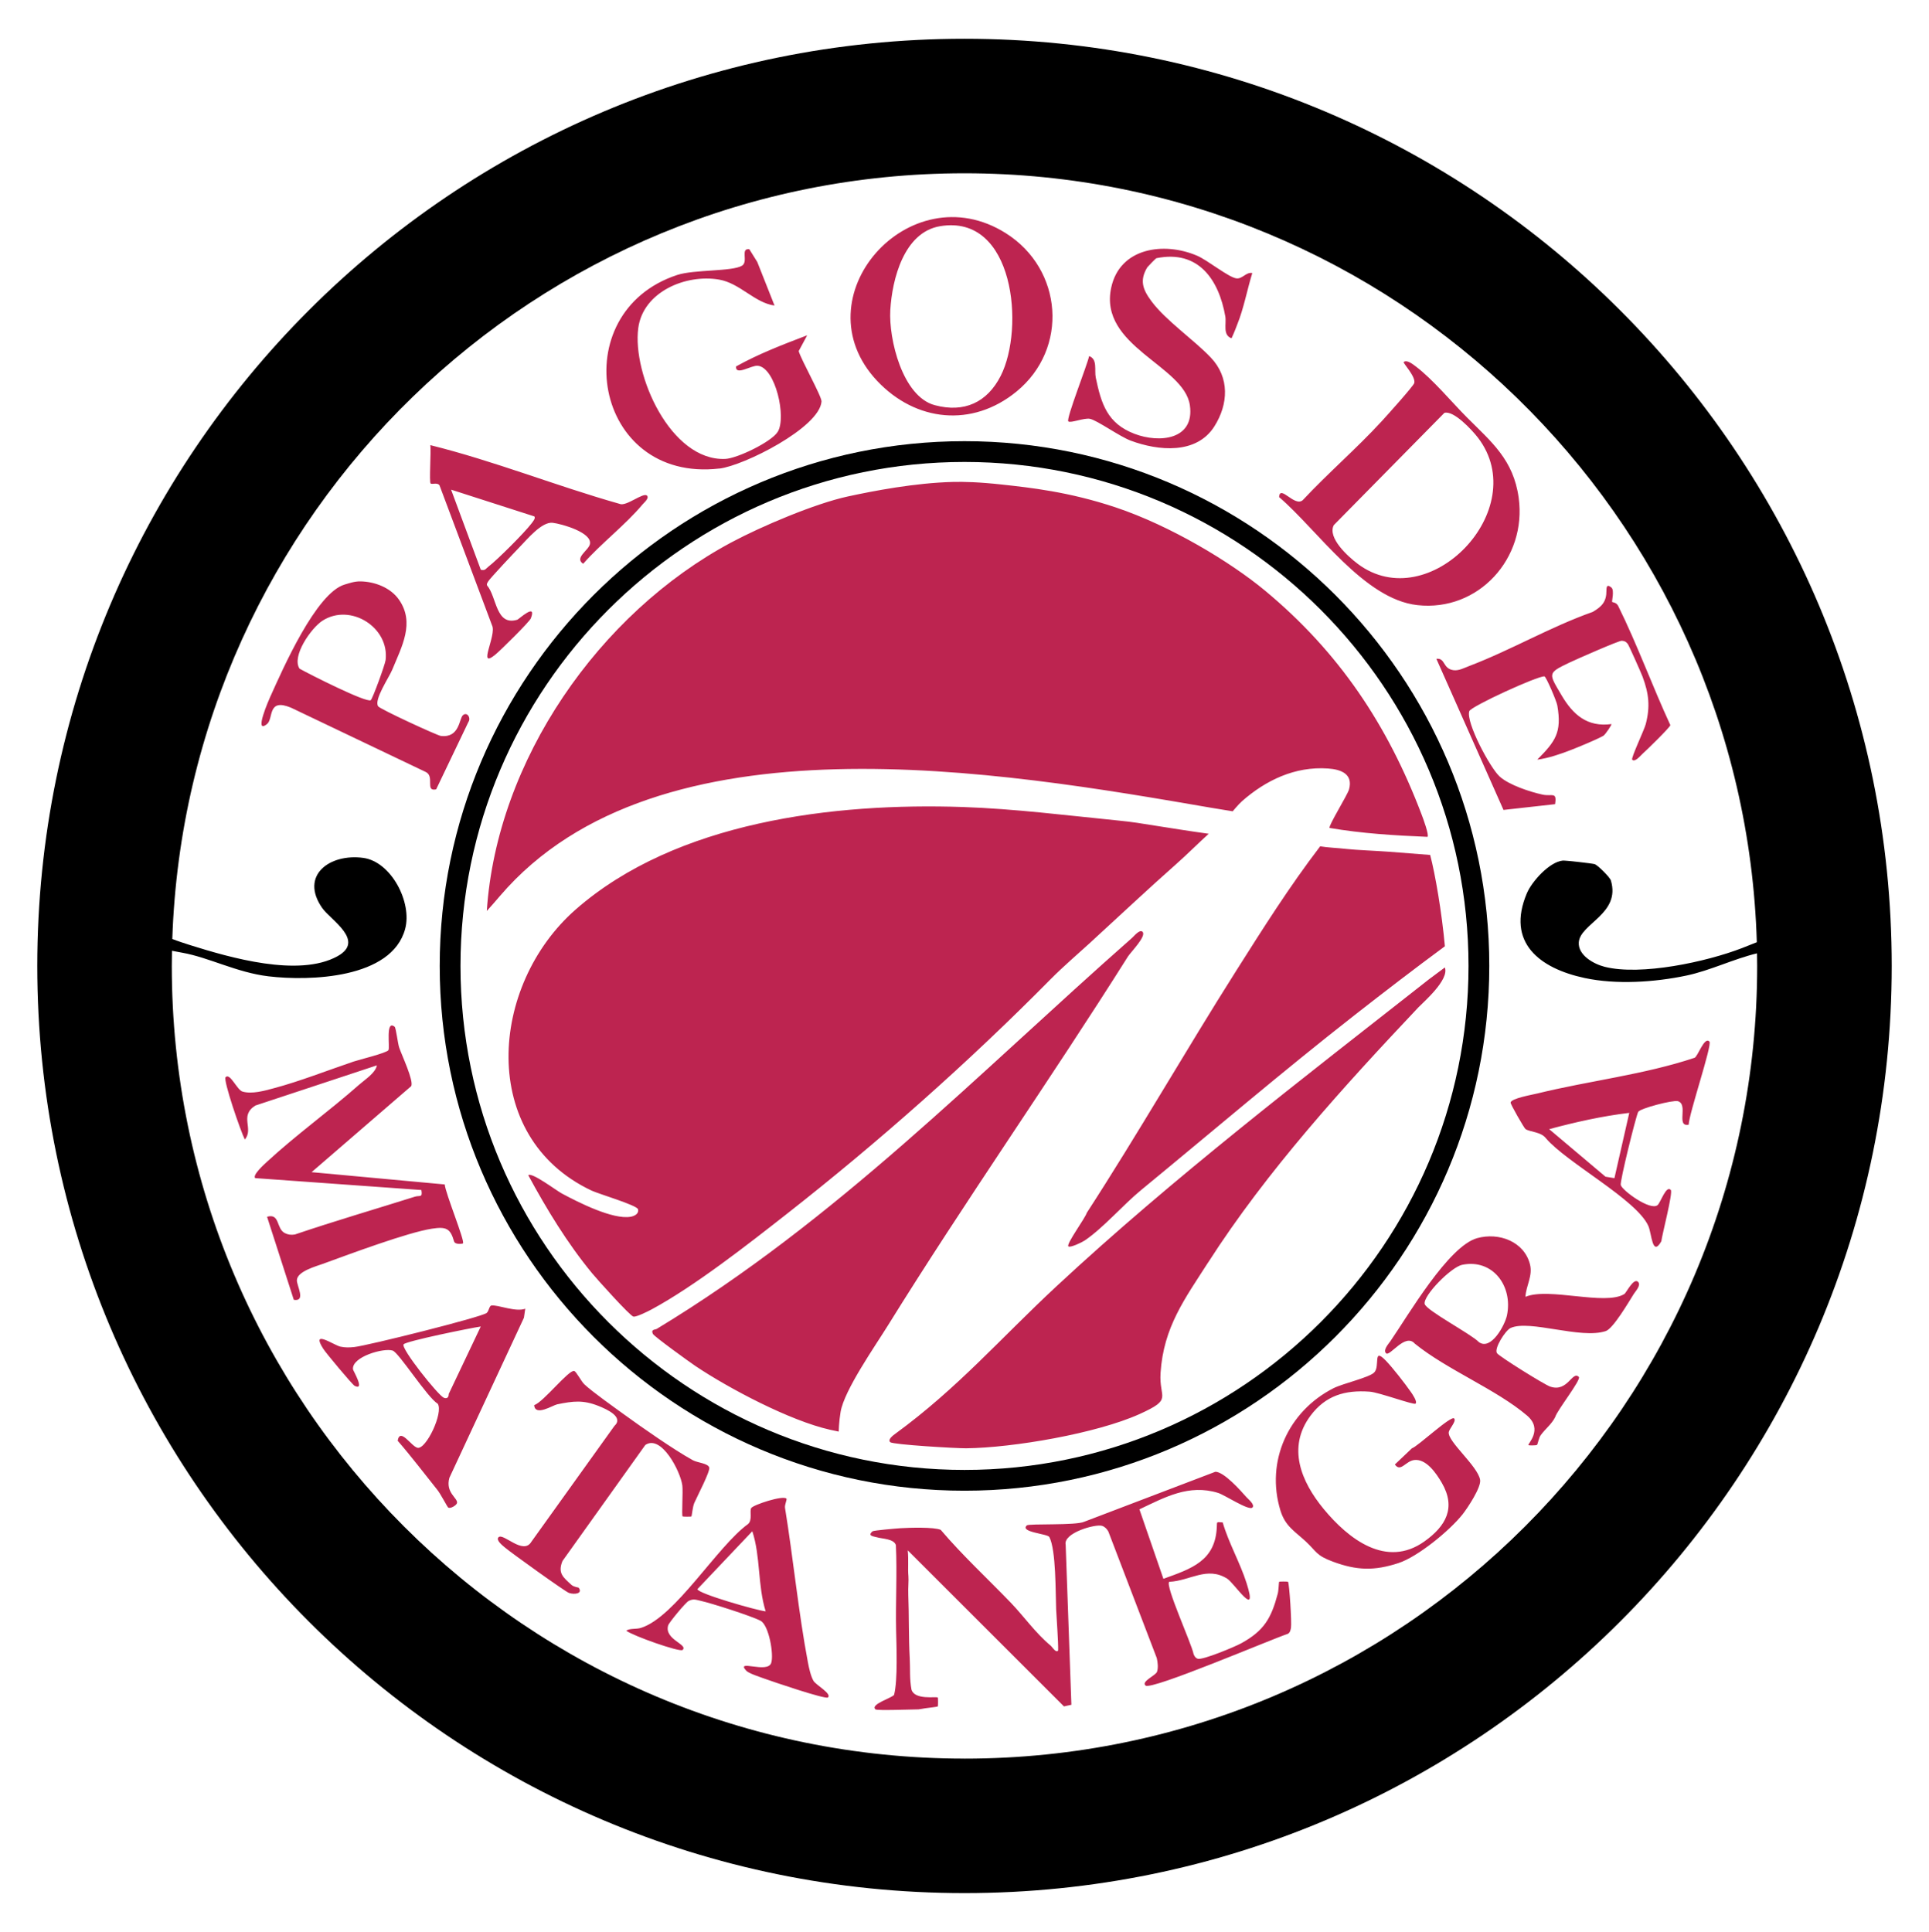
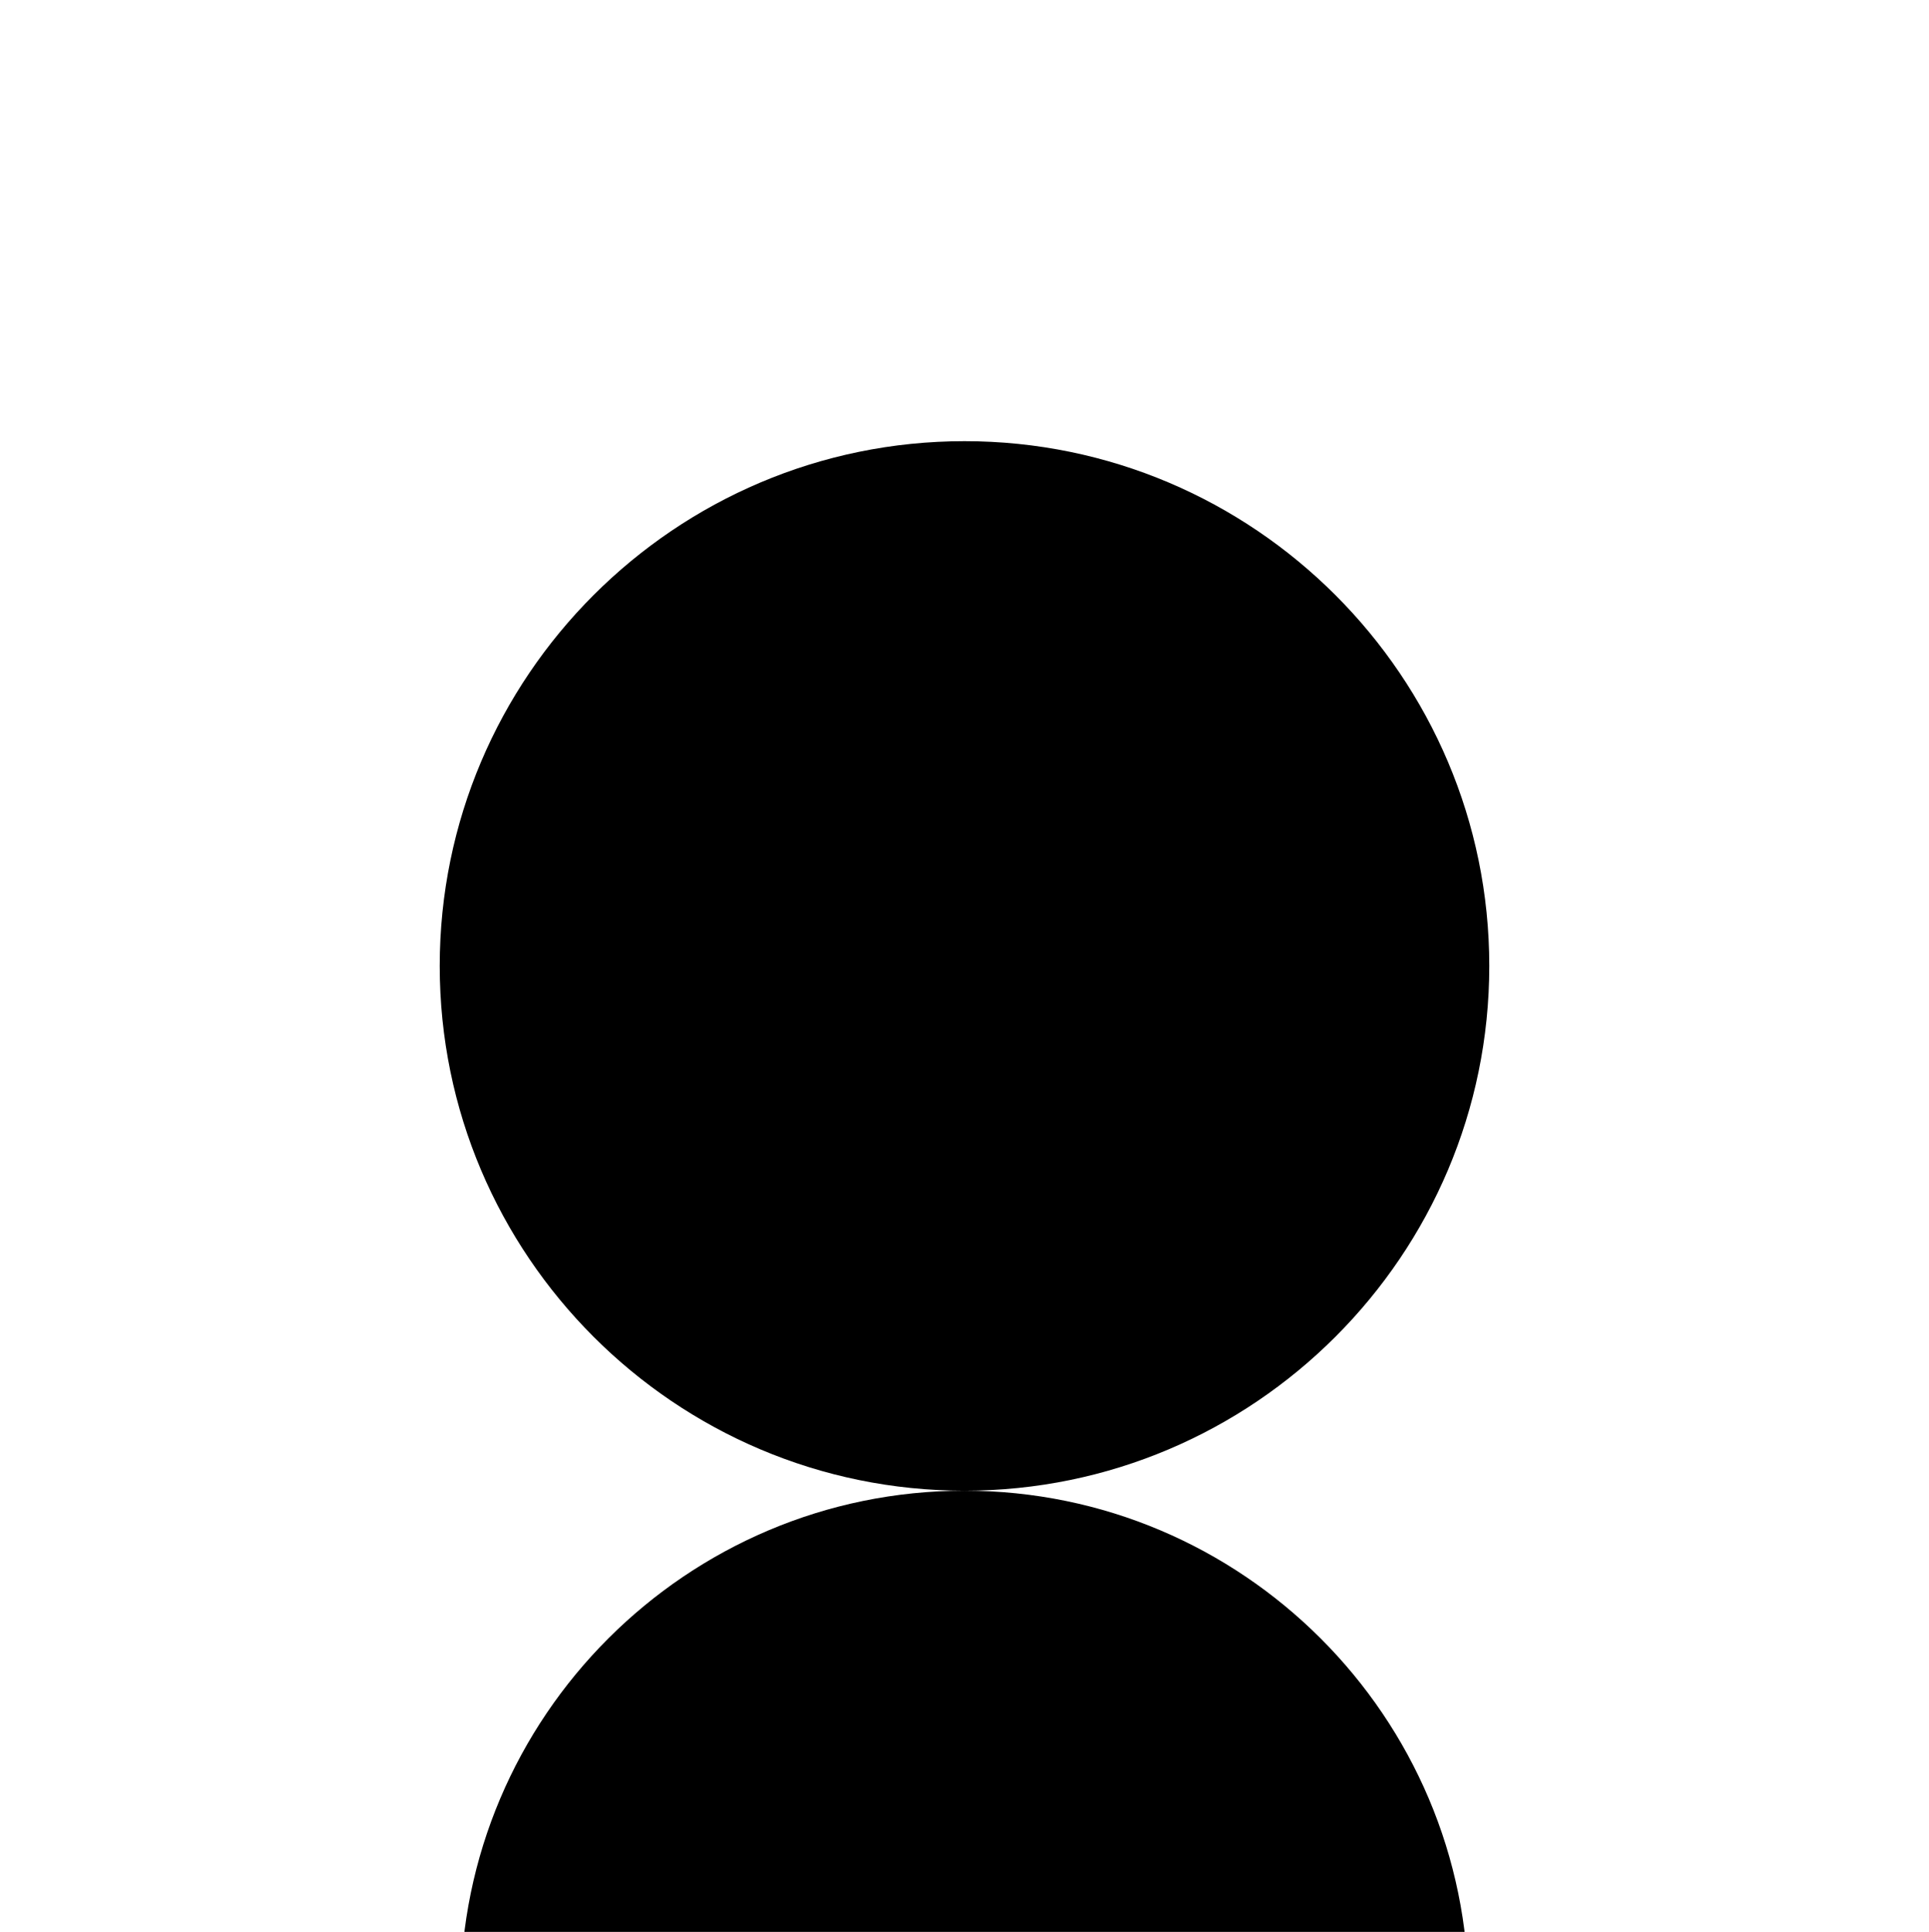
<svg xmlns="http://www.w3.org/2000/svg" id="a" viewBox="0 0 650 651">
-   <path d="M434,532.99c.48.61,1.3,13.93,1.01,15.52-.15.8-.26,1.52-.97,2.02-5.75,1.9-46.09,19.13-48.03,17.47-1.6-1.37,3.44-3.4,3.86-4.64.47-1.41.24-3.18-.08-4.63l-16.33-42.67c-.49-.85-1.18-1.6-2.14-1.89-2.23-.67-13.15,2.4-12.23,6.4l1.93,53.9-2.51.55-52.63-52.59c.33,3.44-.02,6.19.22,8.67.14,1.46-.14,3.98-.04,6.37.26,6.41.1,14.52.48,21.19.21,3.59-.11,7,.6,10.72,1.1,3.58,8.32,2.22,8.86,2.65.12.09.12,2.9,0,2.99-.23.18-3.03.45-4.24.63-.91.14-2,.37-2.26.37-2.19,0-13.96.48-14.5,0-1.96-1.72,6.05-4.01,6.29-4.95,1.25-4.97.78-16.56.67-21.5-.21-9.63.37-19.29-.08-28.92-.71-2.14-4.55-2.07-6.4-2.62-1.04-.31-3.34-.42-1.47-2.01.36-.31,8-.96,9.45-1.05,2.93-.18,11.31-.44,13.53.56,7.34,8.63,15.67,16.32,23.53,24.47,4.43,4.6,8.36,10.26,13.48,14.52.63.52,1.72,2.57,2.55,1.68.1-2.59-.56-11.45-.67-13.89-.23-5.45,0-20-2.3-24.37-.59-1.12-10.1-1.61-7.57-3.92.71-.65,16.52.07,19.29-1.21l44.24-16.86c2.9.03,8.35,6.17,10.47,8.57.56.63,2.99,2.58,2,3.5-1.24,1.14-9.29-4.24-11.56-4.94-9.88-3.04-17.84,1.44-26.51,5.53l8.08,23.41c9.57-3.44,17.53-6.06,18-17.5.08-1.95-.15-1.58,1.98-1.5,2,6.91,5.82,13.46,8.05,20.46,4.02,12.63-4.14,0-6.51-1.49-6.83-4.32-12.6.76-19.54,1.04-1.55,1.05,7.59,20.99,8.18,24.32.25.72.68,1.4,1.45,1.62,1.68.46,12.4-4,14.6-5.21,7.69-4.23,10.11-8.38,12.32-16.71.31-1.16.36-3.85.46-4.02.08-.13,2.9-.12,2.99,0ZM109.23,425.73c8.62-3.14,28.2-10.45,36.32-11.69,4.84-.74,6.22-.05,7.45,4.27.33,1.18,2.84.84,3,.68.75-.72-5.94-16.98-6.14-19.86l-44.86-4.14,33.57-28.99c.92-1.78-3.19-10.42-4.06-13-.47-1.39-1.08-6.64-1.52-7-3.17-2.58-1.52,7.06-2.1,7.88-.7.98-9.88,3.21-11.68,3.82-8.64,2.92-18.3,6.72-26.98,9.02-3.17.84-7.35,2.06-10.55,1.1-1.82-.55-4.19-6.44-5.67-4.82-.87.96,5.15,18.44,6.49,20.99,3.13-3.68-1.98-7.94,3.55-11.45l40.95-13.54c-.44,2.55-4,4.77-5.98,6.52-10.06,8.89-21.18,16.86-31.04,25.96-.87.8-5.04,4.53-3.98,5.52l55.99,4.01c.46,2.72-.5,1.72-2.2,2.25-13.47,4.24-27.03,8.2-40.41,12.73-1.2.21-2.31.1-3.4-.46-2.97-1.53-1.59-6.76-5.99-5.51l9.01,27.99c4.17.7,1.02-4.7,1.04-6.56.04-3.05,6.52-4.74,9.17-5.7ZM431.01,167.49c.29-4.34,5.21,3.47,7.97,1.05,8.52-9.12,18.09-17.35,26.54-26.52,1.64-1.78,10.79-11.95,11.04-12.94.56-2.2-3.9-6.78-3.56-7.07,1.04-.9,3.07.72,4.04,1.45,5.75,4.34,12.17,12.09,17.28,17.22,8.27,8.28,15.65,14.22,17.42,27.08,2.8,20.3-13.5,38.45-34.16,36.15-18-2.01-33.58-25.26-46.58-36.41ZM457.5,190c24.05,18.01,59.01-18.39,40.51-42.51-2-2.61-8.2-9.28-11.31-8.36l-37.25,37.81c-2.26,4.25,4.78,10.61,8.06,13.06ZM552,432c1.03,1.12-.89,3.11-1.47,4.02-1.79,2.85-6.97,11.71-9.46,12.53-8.49,2.81-25.63-3.95-32.05-1.05-1.76.79-5.7,6.99-4.58,8.51.86,1.16,15.87,10.53,17.88,11.23,5.97,2.08,7.46-5.48,9.69-3.24.88.88-7.45,11.43-7.97,13.52-1.19,2.41-3.38,4.01-4.9,6.13-.64.88-1,3.1-1.23,3.25-.35.23-2.76.2-2.89.09-.43-.36,5.12-5.23-.49-10-10.34-8.8-26.89-15.38-37.79-24.21-3.26-3.77-8.48,4.59-9.72,3.22-1.02-1.12.83-3.09,1.47-4.02,5.93-8.6,19.53-32.06,29.25-34.75,7.32-2.03,15.8,1.11,17.79,8.76,1.03,3.95-1.32,7.19-1.51,11.01,7.83-3.3,26.88,3.07,33.32-.94.69-.43,3.16-5.7,4.68-4.05ZM492.73,426.2c-3.77.77-13.21,10.4-12.67,13.18.42,2.15,15.8,10.25,18.23,12.85,4.11,3.06,8.81-5.72,9.49-8.94,2.09-9.92-4.81-19.18-15.06-17.08ZM295.6,128.38c-26.48-28.06,10.8-70.31,43.32-49.8,19.24,12.13,21.29,38.93,3.56,53.4-14.9,12.16-33.91,10.14-46.88-3.6ZM314.97,136.53c9.96,2.68,17.67-.94,22.22-9.85,8.13-15.95,4.69-54.73-20.46-50.45-12.13,2.06-16.12,17.84-16.73,28.26-.57,9.77,4.09,29.12,14.97,32.04ZM489.72,225.83c-3.68-.55-2.6-4.16-5.72-3.83l22.62,50.93,17.38-1.94c.69-4.38-1-2.51-4.25-3.23-4.22-.92-11.25-3.23-14.43-6.09-3.18-2.87-11.42-18.23-10.23-22.02.5-1.58,23.06-11.93,25.32-11.72.57.05,4.1,8.32,4.35,9.8,1.58,9.19-.69,12.11-6.77,18.26,3.71-.48,7.78-1.87,11.27-3.23,2.85-1.11,8.47-3.42,10.97-4.79.7-.38,2.95-3.82,2.77-3.97-8.12,1.08-12.94-3.12-16.81-9.7-4.36-7.42-4.88-7.43,2.61-11,2.2-1.05,16.72-7.46,17.68-7.38,1.01.08,1.4.3,2.02,1.08.38.47,4.47,9.66,4.98,11.02,2.13,5.74,2.62,10.07,1.06,16.04-.52,1.98-5.03,11.43-4.55,11.94.93.99,2.85-1.43,3.5-2,1.39-1.23,9.19-8.84,9.36-9.64-6.1-13.19-11.13-27.11-17.56-40.13-.65-1.32-1.94-1.21-2.07-1.41-.13-.2.83-3.97-.24-4.83-1.08-.87-1.68-.9-1.67.96.03,3.8-1.51,5.42-4.62,7.25-14.3,5.05-27.6,12.91-41.72,18.27-1.65.63-3.45,1.63-5.26,1.36ZM242.4,157.9c8.18-.95,33.7-13.75,34.42-22.58.14-1.67-6.89-14.08-7.69-17.01l2.86-5.32c-8.12,3.09-16.42,6.27-23.99,10.51-.17,3.25,5.21-.48,7.36-.25,5.95.63,9.72,17.49,6.69,22.29-2.14,3.39-13.68,8.96-17.71,9.11-18.37.72-31.33-28.43-29.27-44.09,1.61-12.19,15.96-18.26,27.19-16.35,7.1,1.21,11.96,7.81,18.73,8.76l-5.81-14.68-2.69-4.31c-3.12-.4-.25,4.18-2.44,5.54-3.26,2.02-16.15,1.26-21.86,3.14-38.2,12.54-28.39,70.16,14.22,65.22ZM367.27,141.14c2.38.46,10.03,5.97,13.74,7.35,9.31,3.47,22.17,4.7,28.18-4.8,4.75-7.5,5.2-16.47-1.19-23.2-5.64-5.95-15.18-12.47-20.01-18.99-2.89-3.9-4.09-6.96-1.39-11.43.11-.19,2.85-3.02,3.06-3.06,14.18-2.91,21.05,7.26,23.22,19.6.44,2.53-.97,6.29,2.1,7.39,1.22-2.65,1.62-3.92,1.95-4.73,2.12-5.16,3.36-11.83,5.05-17.26-2.09-.41-3.31,2.03-5.33,1.8-2.62-.3-9.7-6.12-13.31-7.66-11.16-4.76-26.01-2.7-28.91,10.79-4.26,19.82,24.59,26.18,26.51,39.62,1.67,11.65-10.27,12.83-18.65,9.63-9.16-3.5-11.2-10.04-13.06-18.94-.52-2.51.69-6.21-2.24-7.25-.61,2.98-7.83,21.19-7.01,21.99.72.7,5.25-1.24,7.27-.86ZM91.14,234.64c4.13-9.15,15.38-34.9,25.05-37.68,1.56-.45,3.25-1.08,5.24-1.05,4.83.07,10.17,2.1,13,6.15,5.46,7.81.94,15.82-2.26,23.62-1.08,2.63-6.26,10.17-4.74,12.34.67.96,19.93,9.84,21.14,9.98,6.36.72,6.1-5.84,7.43-7,1.43-1.25,2.79.99,1.82,2.32l-10.85,22.67c-3.9.88-.33-4.46-3.59-5.89l-45.35-21.64c-8.04-3.32-5.79,3.72-8.06,5.53-4.63,3.71.78-8.51,1.16-9.35ZM100.94,225.33c3.04,1.72,22.58,11.63,24,10.61.59-.42,4.82-11.98,5-13.53,1.3-11.05-11.89-19.27-21.27-13.25-3.81,2.45-10.51,12.02-7.73,16.17ZM145,150c21.57,5.35,42.35,13.72,63.75,19.78,2.16,1.07,7.98-3.96,9.24-2.78.89.84-.96,2.37-1.49,3-5.8,6.94-13.96,13.1-20,19.98-3.06-2,1.88-4.53,2.29-6.66.74-3.91-9.54-6.78-12.53-7.15-3.73-.46-8.71,5.67-11.28,8.29-1.53,1.56-10.08,10.63-10.54,11.55-.22.44-.54.76-.3,1.29,3.27,3.81,2.88,13.76,10.18,11.53.49-.15,6.64-5.91,4.56-.47-.45,1.18-10.14,10.7-11.86,12.14-6.47,5.4.45-6.5-1.22-9.76l-17.69-47.16c-.63-1.08-2.46-.28-3-.64-.54-.36.19-11.02-.1-12.94ZM152,165l10.01,26.99c1.49.38,1.64-.33,2.5-.99,3.03-2.29,12.2-11.47,14.5-14.5.46-.6,1.66-1.98.99-2.5l-28-9ZM488.18,482.65c.14-1.23,2.66-3.71,1.82-4.65-1.04-1.15-12.27,9.43-14.23,10.04l-5.75,5.46c1.96,2.74,3.61-1.18,6.56-1.51,4.02-.44,7.36,4.43,9.25,7.68,4.88,8.41,1.4,14.59-5.88,19.77-12.82,9.11-25.58-.84-33.93-10.96-7.6-9.22-12.38-20.73-4.44-31.4,5.09-6.84,11.66-8.73,19.96-8.12,3.17.23,14.88,4.59,15.45,4.03.68-.66-1.03-3.15-1.57-3.92-1.91-2.75-6.18-8.24-8.44-10.56-4.56-4.71-1.81,1.94-3.96,4.02-1.77,1.71-10.52,3.66-13.71,5.28-15.2,7.72-22.92,24.67-17.85,41.21,1.63,5.32,4.85,6.98,8.56,10.44,3.71,3.46,3.39,4.67,9.19,6.81,8.01,2.96,13.88,3.11,22.02.45,6.55-2.14,17.29-10.97,21.59-16.41,1.71-2.16,6.36-9.19,5.92-11.65-.84-4.7-10.93-12.83-10.57-16.03ZM154,506.48c-.15.74-2.24,2.05-2.99,1.51-.28-.2-2.55-4.58-3.61-5.9-4.44-5.55-8.74-11.23-13.4-16.6.81-4.6,4.57,1.9,6.68,2.38,2.89.65,8.84-11.87,6.81-14.86-3.44-2.01-13.08-17.2-15.16-17.89-3.02-1.01-13.91,2.12-13.38,6.34.06.46,4.17,7.33.55,5.54-.74-.36-9.66-11.05-10.55-12.45-4.39-6.84,3.62-1.21,5.76-.76,1.66.35,3.01.31,4.68.13,4.39-.46,42.79-10.04,44.59-11.48.81-.65.83-2.43,1.65-2.52,2.26-.25,8.08,2.29,11.36,1.09l-.45,3.04-25.11,53.93c-1.42,5.08,2.92,6.81,2.57,8.51ZM151.21,469.73l10.79-22.72c-3.27.46-25.22,4.92-26,6-1,1.38,11.62,17.15,13.51,17.98,1.11.49,1.7-.11,1.7-1.26ZM192.52,534.03c-2.78-2.53-4.64-3.93-2.99-8l27.91-39.1c5.38-3.68,11.86,8.89,12.48,13.64.26,2.02-.26,10.03.08,10.43.1.11,2.9.12,2.98,0,.17-.25.4-3.21.97-4.54.93-2.14,5.39-10.63,5.04-11.93-.4-1.45-3.94-1.59-5.55-2.48-6.43-3.56-17.07-11-23.12-15.39-3.33-2.42-10.57-7.53-13.37-10.13-1.14-1.06-2.75-4.37-3.48-4.54-1.85-.45-10.38,10.49-13.47,11.51.27,3.92,6.27.03,7.73-.27,5.42-1.1,8.71-1.54,13.97.55,2.74,1.1,8.62,3.71,5.32,6.74l-27.97,39.02c-2.74,4.63-9.43-3.06-11.05-1.54-1.03.96,1.35,2.8,2.07,3.42,1.87,1.63,20.38,14.93,21.65,15.36,1.92.64,4.73.22,3.27-1.76-.08-.11-1.62-.21-2.48-.99ZM279,572c-.81.75-18.8-5.39-21.22-6.27-1.53-.56-5.43-1.8-6.29-2.71-3.85-4.08,7.14,1.09,8.38-2.65.94-2.83-.78-12.67-3.55-14.18-2.84-1.55-16.73-5.99-20.27-6.76-1.58-.34-2.36-.78-4.02.06-1.01.51-6.59,7.27-6.88,8.21-1.45,4.77,6.88,6.45,4.85,8.3-.91.83-16.85-4.8-18.99-6.5,1.31-.88,3.27-.4,5.03-.96,11.49-3.66,25.67-27.5,36.02-34.97,1.58-1.33.43-4.4,1.09-5.41.7-1.06,10.69-4.37,11.85-3.15.26.27-.65,2.07-.48,3.11,2.77,17.02,4.55,35.38,7.73,52.14.34,1.81.96,4.61,1.86,6.14.85,1.44,6.27,4.34,4.88,5.61ZM258,542.99c-2.72-8.73-1.7-18.53-4.5-26.99l-18.49,19.5c-.02,1.46,19.97,7.17,22.98,7.49ZM568.99,379c-4.33.81.05-6.88-3.62-7.93-1.6-.46-12.85,2.44-13.38,3.64-.89,2-6.17,23.38-5.86,24.61.46,1.83,10.01,8.82,12.42,6.77.99-.84,2.94-6.89,4.45-5.08.76.91-2.9,14.87-3.2,17.29-3.09,5.37-3.19-2.53-4.38-5.2-3.96-8.85-27.42-21.24-34.49-29.51-1.68-2.22-5.23-2.07-6.89-3.11-.43-.27-5.14-8.45-5.03-8.96.3-1.41,7.16-2.59,8.99-3.04,17.52-4.3,35.92-6.33,52.98-12.02,1.07-.3,3.35-7.37,5.04-5.46.98,1.11-6.89,24.25-7,28ZM549,375.01c-9.1,1.08-18.16,3.12-26.99,5.49l18.98,16.02,3.01.49,5-22ZM164.01,307c1.42-1.54,2.74-3.08,4.43-5.05,53.13-62.15,169.18-41.9,239.84-29.72,2.44.42,7.09,1.16,7.09,1.16,0,0,2-2.4,3.13-3.4,7.97-7.02,17.84-11.81,29-11.02,4.57.32,8.49,1.95,7.07,7.06-.53,1.89-7.11,12.47-6.55,12.97,10.89,1.87,21.93,2.54,32.99,3,.61-.59-1.5-6.28-1.98-7.52-11.47-30.24-27.87-54.78-52.76-75.45-11.69-9.7-31.97-21.92-50.39-28.07-15.74-5.26-29.01-6.66-38.1-7.66-7.78-.86-13.01-.99-16.66-.9-12.83.33-26.67,3-35.45,4.9-11.03,2.39-29.16,10.08-39.33,15.53-44.51,23.83-78.94,73.4-82.31,124.18ZM212.49,410.02c-5.98,1.05-17.73-4.92-23.17-7.84-1.98-1.06-10.07-7.23-11.32-6.17,6.25,11.53,13.15,22.9,21.48,33.01,1.64,1.99,12.9,14.55,13.99,14.66,1.08.12,4.94-1.81,6.21-2.5,14.41-7.79,32.42-21.9,45.54-32.19,30.91-24.24,61.1-50.98,88.78-79,4.24-4.29,9.11-8.44,13-12,9.97-9.12,19.71-18.31,29.52-26.98,3.53-3.12,7.42-7.03,10.78-10.05-6.56-.89-12.01-1.8-17.6-2.66-5.58-.86-7.33-1.25-13.2-1.83-17.38-1.73-34.56-3.92-51.95-4.52-43.46-1.49-96.69,4.84-130.57,34.53-29.1,25.5-33.01,76.59,5.33,94.71,2.4,1.14,15.38,4.95,15.69,6.32.34,1.5-1.19,2.28-2.5,2.51ZM379.97,322.47c1.04-1.65,6.42-6.98,5.03-8.46-.93-.99-2.86,1.43-3.5,2-52.44,46.2-99.48,95.06-160.21,131.8-.53.32-2.06.08-1.29,1.69.41.86,12.31,9.45,14.25,10.76,11.34,7.62,31.96,18.51,45.46,21.54,1.35.3,2.9.61,2.9.61,0,0,.08-3.37.64-6.64,1.25-7.34,11.53-22.01,15.92-29.08,26.15-42.14,54.49-82.45,80.8-124.2ZM407.05,425.5c19.88-31.02,45.8-59.45,70.89-86.04,1.62-1.72,10.5-9.28,8.92-13.45l-5.34,3.98c-42.51,33.42-86.14,66.83-125.55,103.48-18.86,17.54-33.24,34.31-54.31,49.69-.81.59-2.64,1.98-1.66,2.83.96.84,22.37,2.08,25.54,2.05,15.74-.16,44-5,58.46-11.54,11.4-5.16,6.49-5.14,7.06-13.86,1.01-15.46,8.18-24.97,15.98-37.15ZM360,420c.58.55,4.57-1.34,5.51-1.98,6.26-4.24,12.94-12.02,19-17,24.07-19.79,47.81-40.08,71.98-58.98,10.03-7.85,20.15-15.62,30.38-23.17-1.01-11.22-3.26-24.39-4.96-30.77,0,0-8.88-.71-13.74-1.07-4.86-.36-11.32-.59-14.43-.95-3.11-.36-6.45-.45-8.89-.89-10.33,13.52-19.11,27.42-28.27,41.89-17.1,27-32.99,54.8-50.38,81.62-.51,1.78-7,10.53-6.2,11.3Z" style="fill:#bd2450;" />
-   <path d="M325,604.22c-74.45,0-144.44-28.99-197.09-81.64s-81.64-122.64-81.64-197.09,28.99-144.44,81.64-197.09,122.64-81.64,197.09-81.64,144.44,28.99,197.09,81.64,81.64,122.64,81.64,197.09-28.99,144.44-81.64,197.09c-52.64,52.64-122.64,81.64-197.09,81.64ZM325,52.78c-150.38,0-272.72,122.34-272.72,272.72s122.34,272.72,272.72,272.72,272.72-122.34,272.72-272.72S475.38,52.78,325,52.78Z" style="fill:#c8c7c0;" />
-   <path d="M325,13.06C152.44,13.06,12.56,152.94,12.56,325.5s139.89,312.44,312.44,312.44,312.44-139.89,312.44-312.44S497.56,13.06,325,13.06ZM325,592.61c-147.52,0-267.11-119.59-267.11-267.11,0-1.71.03-3.41.06-5.11l3.49.66c8.99,1.59,18.36,6.68,29.05,7.95,13.76,1.64,41.49.85,46.03-15.96,2.42-8.98-4.68-22.66-14.11-23.95-11.25-1.53-21.49,5.85-13.86,16.85,2.85,4.11,14.67,11.04,5.17,16.29-13.06,7.21-36.21.47-49.69-3.76-1.68-.53-4.2-1.35-5.95-2.04h-.02C62.85,173.1,180.52,58.39,325,58.39s262.75,115.3,266.98,259.12l-5,1.98c-11.96,4.62-34.01,9.4-46.27,6.3-3.7-.94-9-3.89-8.72-8.22.41-6.37,14.2-9.58,10.81-20.88-.32-1.07-4.44-5.2-5.49-5.5-.85-.25-9.86-1.28-10.74-1.19-4.46.44-10.4,7.03-12.08,11.01-7.03,16.62,4.29,25.3,19.45,28.55,10.66,2.29,23.61,1.44,34.29-.81,8-1.68,15.83-5.57,23.82-7.5.02,1.42.05,2.84.05,4.26,0,147.52-119.59,267.11-267.11,267.11Z" />
-   <path d="M325,502.33c-97.51,0-176.83-79.33-176.83-176.83s79.33-176.83,176.83-176.83,176.83,79.33,176.83,176.83-79.33,176.83-176.83,176.83ZM325,155.67c-93.65,0-169.83,76.19-169.83,169.83s76.19,169.83,169.83,169.83,169.83-76.19,169.83-169.83-76.19-169.83-169.83-169.83Z" />
+   <path d="M325,502.33c-97.51,0-176.83-79.33-176.83-176.83s79.33-176.83,176.83-176.83,176.83,79.33,176.83,176.83-79.33,176.83-176.83,176.83Zc-93.65,0-169.83,76.19-169.83,169.83s76.19,169.83,169.83,169.83,169.83-76.19,169.83-169.83-76.19-169.83-169.83-169.83Z" />
</svg>